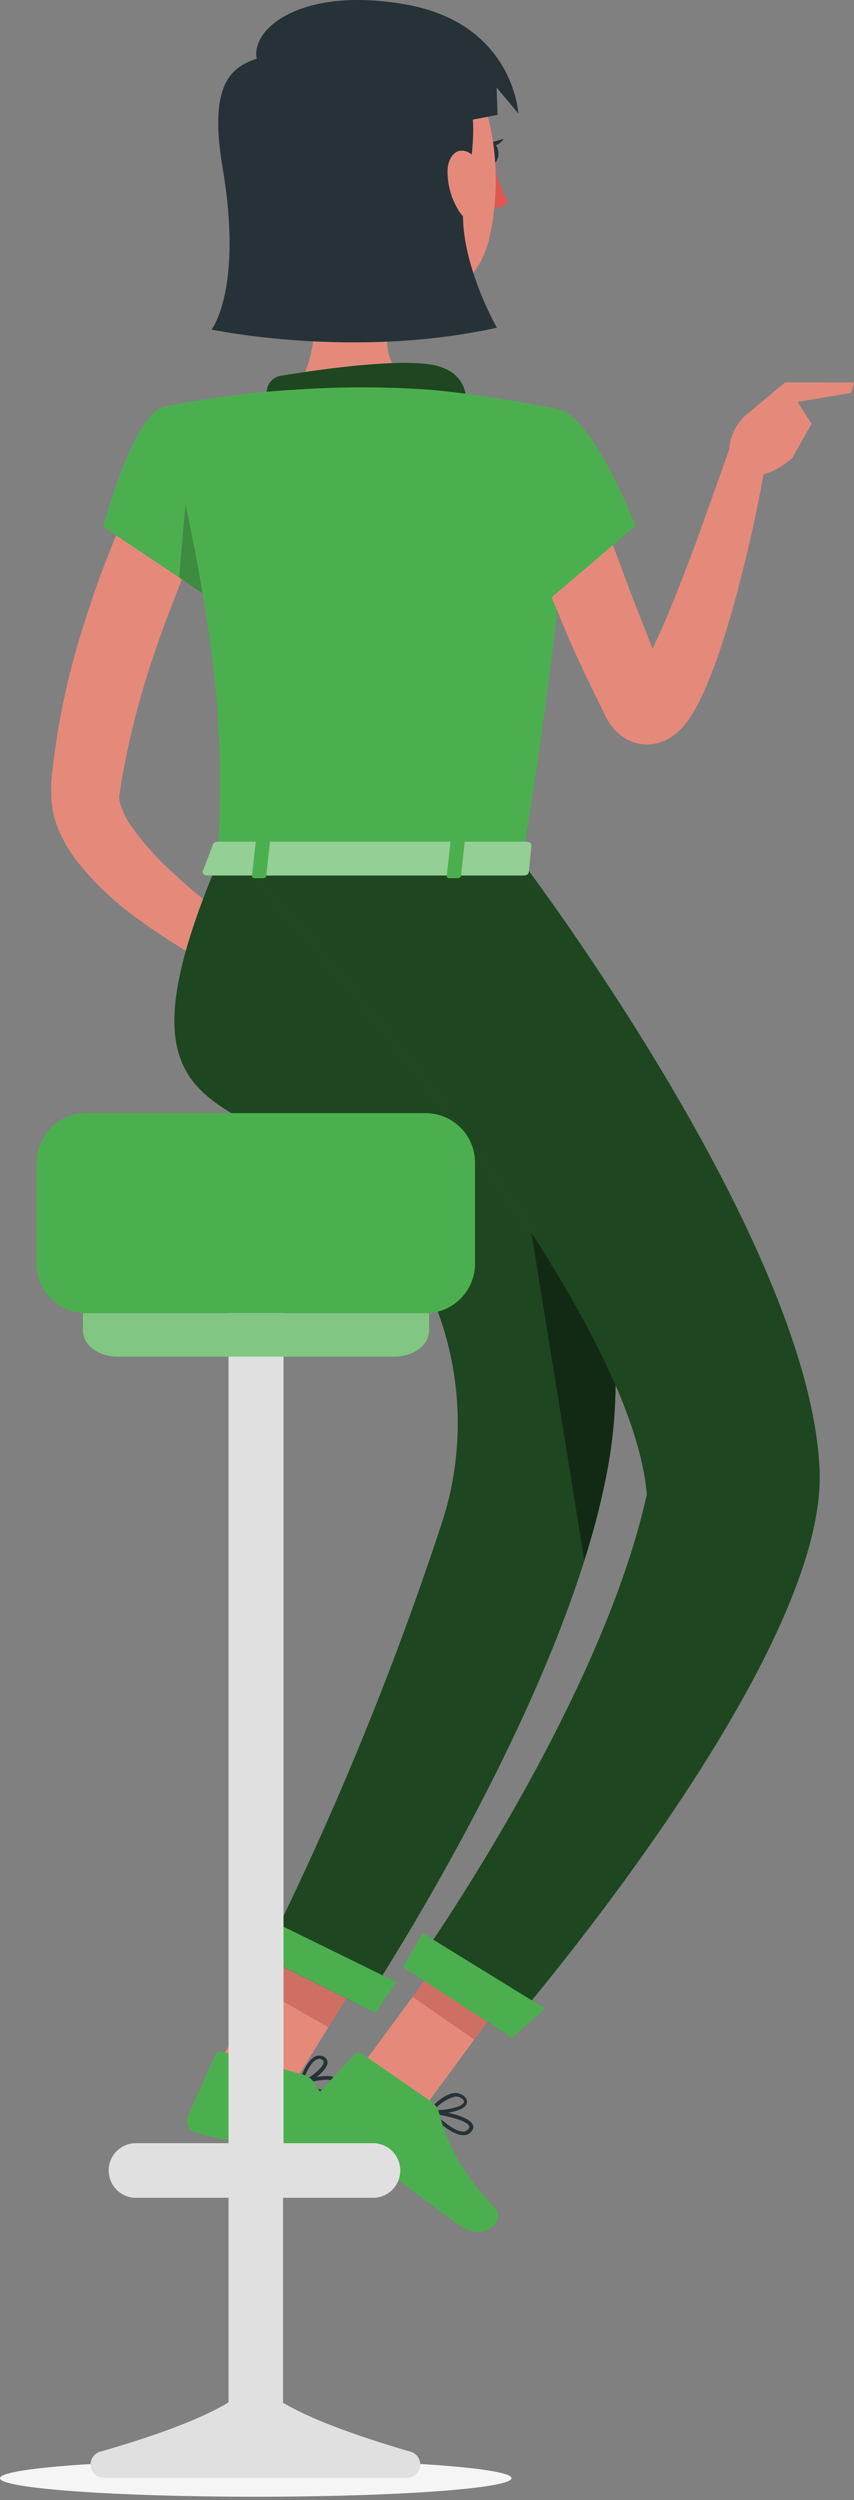
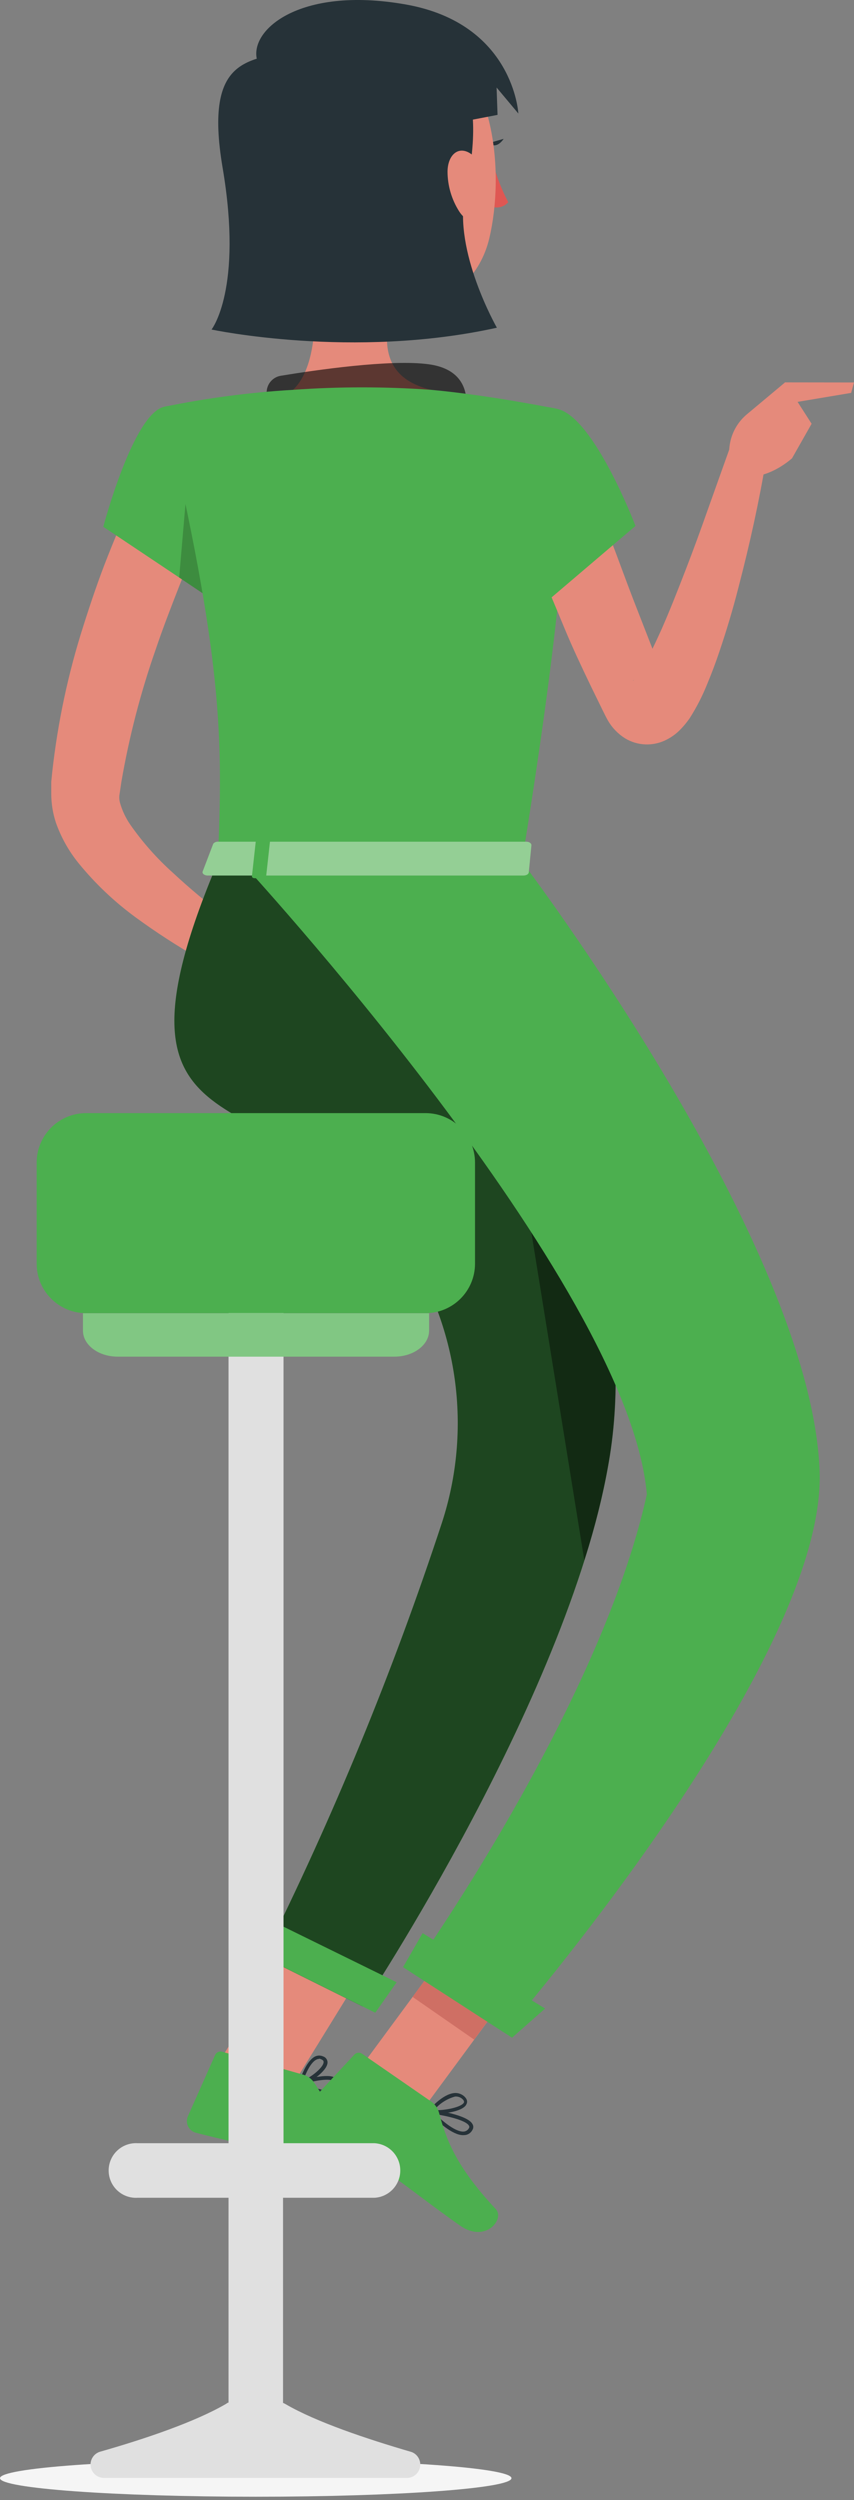
<svg xmlns="http://www.w3.org/2000/svg" width="79" height="231" viewBox="0 0 79 231" fill="none">
  <rect x="0" y="0" width="79" height="231" fill="#808080" stroke="none" />
  <path d="M19.119 48.215C18.28 50.052 17.397 52.074 16.628 54.035C15.86 55.995 15.074 58.017 14.394 60.031C13.006 63.999 11.948 68.075 11.233 72.217L11.039 73.515C11.02 73.738 11.041 73.962 11.1 74.178C11.309 74.909 11.637 75.602 12.072 76.226C13.206 77.843 14.521 79.325 15.992 80.642C17.544 82.085 19.171 83.444 20.867 84.713C22.563 86.02 24.346 87.291 26.104 88.492L24.452 91.592C20.256 89.764 16.273 87.48 12.575 84.783C10.602 83.344 8.821 81.659 7.277 79.767C6.361 78.642 5.647 77.366 5.166 75.997C4.886 75.141 4.743 74.247 4.742 73.347C4.742 73.136 4.742 72.826 4.742 72.676V72.244L4.83 71.361C5.337 66.76 6.304 62.221 7.718 57.814C8.407 55.642 9.14 53.478 9.979 51.368C10.818 49.257 11.683 47.191 12.752 45.045L19.119 48.215Z" fill="#E58A7B" />
  <path d="M24.859 87.945L31.102 84.783L29.486 91.636C29.486 91.636 25.203 92.837 23.216 90.753L24.859 87.945Z" fill="#E58A7B" />
  <path d="M36.815 85.905L35.155 91.574L29.486 91.636L31.102 84.783L36.815 85.905Z" fill="#E58A7B" />
  <path d="M45.629 15.153C45.962 16.377 46.427 17.561 47.015 18.685C46.843 18.88 46.622 19.024 46.375 19.104C46.128 19.183 45.864 19.194 45.611 19.135L45.629 15.153Z" fill="#DF5753" />
-   <path d="M45.443 15.206C45.809 15.206 46.105 14.751 46.105 14.19C46.105 13.629 45.809 13.175 45.443 13.175C45.077 13.175 44.781 13.629 44.781 14.19C44.781 14.751 45.077 15.206 45.443 15.206Z" fill="#263238" />
  <path d="M45.249 13.21L46.591 12.83C46.591 12.83 45.938 13.872 45.249 13.21Z" fill="#263238" />
  <path d="M28.382 21.634C29.186 25.741 29.989 33.273 27.11 36.02C27.11 36.02 28.241 40.188 35.879 40.188C44.277 40.188 39.889 36.02 39.889 36.02C35.305 34.925 35.42 31.525 36.224 28.328L28.382 21.634Z" fill="#E58A7B" />
  <path d="M26.148 12.274C26.572 19.136 26.607 22.05 30.069 25.573C35.288 30.872 43.624 28.858 45.258 22.041C46.732 15.859 45.796 5.686 39.076 2.957C37.601 2.35 35.995 2.128 34.411 2.314C32.826 2.5 31.315 3.088 30.021 4.02C28.727 4.953 27.692 6.2 27.014 7.645C26.336 9.089 26.038 10.682 26.148 12.274Z" fill="#E58A7B" />
  <path d="M26.828 4.556C23.384 5.81 18.792 4.874 20.593 15.497C22.501 26.748 19.569 30.448 19.569 30.448C19.569 30.448 32.63 33.229 45.964 30.28C45.964 30.28 41.893 23.162 43.032 17.917C44.489 11.294 43.341 8.848 43.341 8.848C43.341 8.848 31.667 2.79 26.828 4.556Z" fill="#263238" />
  <path d="M41.399 15.85C41.402 17.155 41.776 18.432 42.476 19.533C43.412 20.963 44.516 20.416 44.79 18.897C45.037 17.564 44.852 15.206 43.659 14.287C42.467 13.369 41.416 14.27 41.399 15.85Z" fill="#E58A7B" />
  <path d="M23.834 5.713C22.845 2.931 27.561 -1.352 37.54 0.414C47.518 2.18 47.951 10.49 47.951 10.49L45.938 8.088L46.026 10.614L35.773 12.583L23.834 5.713Z" fill="#263238" />
-   <path d="M24.682 36.488C24.623 36.085 24.724 35.674 24.963 35.344C25.202 35.015 25.561 34.791 25.962 34.722C29.071 34.21 36.136 33.167 39.685 33.662C42.335 34.033 43.023 35.569 43.138 36.832C43.156 37.053 43.127 37.276 43.052 37.485C42.977 37.693 42.858 37.883 42.703 38.042C42.548 38.201 42.361 38.325 42.154 38.406C41.948 38.487 41.726 38.522 41.505 38.51L26.157 37.821C25.795 37.803 25.451 37.66 25.182 37.417C24.913 37.174 24.736 36.846 24.682 36.488Z" fill="#4CAF4F" />
  <path opacity="0.6" d="M24.682 36.488C24.623 36.085 24.724 35.674 24.963 35.344C25.202 35.015 25.561 34.791 25.962 34.722C29.071 34.21 36.136 33.167 39.685 33.662C42.335 34.033 43.023 35.569 43.138 36.832C43.156 37.053 43.127 37.276 43.052 37.485C42.977 37.693 42.858 37.883 42.703 38.042C42.548 38.201 42.361 38.325 42.154 38.406C41.948 38.487 41.726 38.522 41.505 38.51L26.157 37.821C25.795 37.803 25.451 37.66 25.182 37.417C24.913 37.174 24.736 36.846 24.682 36.488Z" fill="black" />
  <path d="M33.557 190.761L39.253 194.718L48.781 181.798L43.085 177.851L33.557 190.761Z" fill="#E58A7B" />
  <path d="M20.276 190.505L26.289 193.932L34.723 180.27L28.709 176.844L20.276 190.505Z" fill="#E58A7B" />
  <path d="M48.772 181.798L43.862 188.457L38.166 184.509L43.077 177.851L48.772 181.798Z" fill="#CF6F64" />
-   <path d="M28.7 176.844L34.723 180.279L30.378 187.317L24.355 183.882L28.7 176.844Z" fill="#CF6F64" />
  <path d="M38.361 79.617C38.361 79.617 60.597 107.637 56.42 134.439C53.055 156.083 33.539 185.392 33.539 185.392L24.364 180.836C30.831 167.877 36.35 154.466 40.878 140.709C42.274 136.437 42.681 131.905 42.069 127.453C41.457 123.002 39.842 118.747 37.345 115.011C26.077 98.559 8.027 108.353 20.169 79.617H38.361Z" fill="#4CAF4F" />
  <path opacity="0.6" d="M38.361 79.617C38.361 79.617 60.597 107.637 56.42 134.439C53.055 156.083 33.539 185.392 33.539 185.392L24.364 180.836C30.831 167.877 36.35 154.466 40.878 140.709C42.274 136.437 42.681 131.905 42.069 127.453C41.457 123.002 39.842 118.747 37.345 115.011C26.077 98.559 8.027 108.353 20.169 79.617H38.361Z" fill="black" />
  <path opacity="0.4" d="M49.267 97.614L46.035 94.4C46.035 94.656 52.296 133.308 54.053 144.17C55.09 140.997 55.884 137.75 56.429 134.456C58.495 121.307 54.177 107.876 49.267 97.614Z" fill="black" />
  <path d="M48.287 79.617C48.287 79.617 75.061 114.834 75.821 135.949C76.448 153.61 46.679 187.83 46.679 187.83L38.025 182.231C38.025 182.231 55.448 157.929 59.837 138.077C58.142 118.402 22.289 79.617 22.289 79.617H48.287Z" fill="#4CAF4F" />
-   <path opacity="0.6" d="M48.287 79.617C48.287 79.617 75.061 114.834 75.821 135.949C76.448 153.61 46.679 187.83 46.679 187.83L38.025 182.231C38.025 182.231 55.448 157.929 59.837 138.077C58.142 118.402 22.289 79.617 22.289 79.617H48.287Z" fill="black" />
  <path d="M15.162 37.592C12.301 38.272 9.555 48.674 9.555 48.674L20.743 56.145C20.743 56.145 24.47 47.915 23.163 44.312C21.812 40.559 18.756 36.735 15.162 37.592Z" fill="#4CAF4F" />
  <path opacity="0.2" d="M17.352 44.294L16.575 53.363L20.735 56.154C21.883 53.568 22.733 50.861 23.269 48.083L17.352 44.294Z" fill="black" />
  <path d="M51.598 37.795C51.598 37.795 54.901 38.952 48.287 79.609H20.152C20.629 68.129 20.637 61.064 15.162 37.592C19.102 36.78 23.095 36.255 27.11 36.02C31.364 35.715 35.635 35.715 39.889 36.02C45.381 36.523 51.598 37.795 51.598 37.795Z" fill="#4CAF4F" />
  <path d="M54.459 44.294C55.095 46.06 55.766 47.959 56.473 49.787C57.179 51.615 57.85 53.496 58.566 55.35L60.729 60.896L61.277 62.282L61.559 62.971L61.692 63.316C61.692 63.377 61.692 63.377 61.692 63.369C61.53 63.141 61.319 62.954 61.074 62.821C60.724 62.616 60.33 62.498 59.926 62.477C59.589 62.466 59.255 62.53 58.945 62.662C58.539 62.848 58.539 62.927 58.548 62.918C58.621 62.859 58.687 62.791 58.742 62.715C59.231 62.073 59.654 61.384 60.005 60.658C60.42 59.845 60.818 58.98 61.215 58.106C61.992 56.339 62.707 54.511 63.422 52.666C64.138 50.82 64.818 48.957 65.48 47.076L67.493 41.442L70.893 42.325C70.222 46.352 69.357 50.273 68.315 54.264C67.811 56.251 67.22 58.22 66.549 60.207C66.213 61.205 65.842 62.194 65.418 63.21C64.977 64.312 64.433 65.37 63.793 66.371C63.559 66.708 63.299 67.027 63.016 67.325C62.565 67.812 62.018 68.2 61.409 68.464C60.869 68.696 60.284 68.805 59.696 68.782C59.038 68.757 58.397 68.566 57.833 68.226C57.167 67.811 56.615 67.237 56.225 66.557C56.093 66.327 55.978 66.097 55.899 65.93L55.731 65.594L55.395 64.905L54.724 63.536C53.841 61.7 52.958 59.845 52.19 57.982C51.422 56.119 50.609 54.229 49.85 52.33C49.09 50.432 48.41 48.533 47.766 46.484L54.459 44.294Z" fill="#E58A7B" />
  <path d="M51.598 37.795C54.98 38.598 58.786 48.595 58.786 48.595L48.728 57.152C48.728 57.152 42.22 46.255 43.536 42.661C44.904 38.916 47.183 36.744 51.598 37.795Z" fill="#4CAF4F" />
  <path d="M69.092 38.281L72.624 35.331L75.079 39.155L73.269 42.343C73.269 42.343 70.39 44.992 67.847 43.641C67.443 42.733 67.346 41.719 67.571 40.752C67.796 39.785 68.33 38.917 69.092 38.281Z" fill="#E58A7B" />
  <path d="M79 35.34L78.735 36.302L73.145 37.239L72.598 35.331L79 35.34Z" fill="#E58A7B" />
-   <path d="M47.368 188.28L37.283 181.763L39.094 178.619L50.424 185.587L47.368 188.28Z" fill="#4CAF4F" />
+   <path d="M47.368 188.28L37.283 181.763L39.094 178.619L50.424 185.587L47.368 188.28" fill="#4CAF4F" />
  <path d="M30.237 193.472C29.352 193.364 28.502 193.063 27.746 192.589C27.715 192.579 27.688 192.558 27.669 192.531C27.65 192.504 27.64 192.472 27.64 192.439C27.64 192.406 27.65 192.374 27.669 192.347C27.688 192.32 27.715 192.3 27.746 192.289C28.02 192.201 30.395 191.468 31.084 192.033C31.162 192.097 31.221 192.181 31.255 192.276C31.289 192.371 31.297 192.473 31.279 192.572C31.266 192.731 31.214 192.884 31.125 193.017C31.038 193.15 30.917 193.258 30.775 193.331C30.61 193.421 30.425 193.47 30.237 193.472ZM28.25 192.501C29.354 193.066 30.236 193.269 30.66 193.057C30.753 193.006 30.83 192.932 30.886 192.843C30.942 192.753 30.974 192.651 30.978 192.545C30.978 192.404 30.978 192.342 30.899 192.307C30.528 192.007 29.203 192.236 28.232 192.501H28.25Z" fill="#263238" />
  <path d="M27.808 192.651C27.762 192.65 27.717 192.631 27.684 192.598C27.671 192.574 27.664 192.546 27.664 192.519C27.664 192.491 27.671 192.464 27.684 192.439C27.684 192.36 28.258 190.443 29.159 190.011C29.274 189.958 29.399 189.931 29.526 189.931C29.652 189.931 29.777 189.958 29.892 190.011C30.016 190.05 30.123 190.129 30.197 190.237C30.271 190.344 30.306 190.473 30.298 190.602C30.236 191.397 28.62 192.492 27.879 192.678L27.808 192.651ZM29.521 190.24C29.435 190.243 29.351 190.264 29.274 190.302C28.727 190.567 28.276 191.6 28.055 192.227C28.832 191.901 29.901 191.035 29.936 190.549C29.936 190.47 29.936 190.373 29.733 190.285C29.667 190.249 29.595 190.225 29.521 190.214V190.24Z" fill="#263238" />
  <path d="M42.838 197.287C41.84 197.287 40.454 196.007 39.694 195.221C39.675 195.194 39.664 195.161 39.664 195.128C39.664 195.095 39.675 195.063 39.694 195.035C39.712 195.007 39.736 194.984 39.766 194.968C39.796 194.953 39.829 194.945 39.862 194.947C40.215 194.947 43.28 195.406 43.712 196.272C43.758 196.349 43.782 196.438 43.782 196.528C43.782 196.618 43.758 196.706 43.712 196.784C43.647 196.919 43.549 197.035 43.427 197.121C43.305 197.208 43.163 197.262 43.015 197.278L42.838 197.287ZM40.277 195.345C41.39 196.422 42.37 197.022 42.926 196.952C43.024 196.939 43.117 196.903 43.197 196.846C43.277 196.789 43.342 196.713 43.386 196.625C43.405 196.595 43.416 196.56 43.416 196.523C43.416 196.487 43.405 196.452 43.386 196.422C43.156 195.945 41.522 195.539 40.277 195.345Z" fill="#263238" />
  <path d="M40.374 195.3C40.176 195.306 39.978 195.291 39.783 195.256C39.755 195.252 39.73 195.241 39.708 195.224C39.686 195.207 39.669 195.185 39.659 195.159C39.646 195.133 39.639 195.104 39.639 195.075C39.639 195.046 39.646 195.017 39.659 194.991C39.712 194.929 40.904 193.49 42.035 193.393C42.354 193.368 42.671 193.469 42.917 193.676C43.262 193.976 43.244 194.241 43.156 194.408C42.935 195.009 41.407 195.3 40.374 195.3ZM40.145 194.974C41.134 195.027 42.714 194.7 42.917 194.267C42.917 194.267 42.988 194.126 42.759 193.932C42.667 193.852 42.56 193.792 42.445 193.756C42.33 193.719 42.208 193.707 42.087 193.72C41.326 193.932 40.648 194.373 40.145 194.982V194.974Z" fill="#263238" />
  <path d="M28.047 191.697L20.558 189.578C20.429 189.539 20.29 189.549 20.168 189.606C20.046 189.663 19.949 189.763 19.896 189.887L17.37 195.565C17.311 195.711 17.283 195.867 17.288 196.024C17.294 196.181 17.332 196.335 17.402 196.476C17.471 196.617 17.569 196.742 17.69 196.842C17.811 196.942 17.952 197.016 18.103 197.058C20.752 197.747 22.024 197.941 25.318 198.886C27.349 199.451 30.245 200.502 33.045 201.296C35.844 202.091 36.78 199.363 35.694 198.78C30.784 196.183 30.395 194.364 29.053 192.422C28.813 192.07 28.457 191.813 28.047 191.697Z" fill="#4CAF4F" />
  <path d="M39.897 194.188L33.504 189.772C33.395 189.693 33.262 189.657 33.128 189.67C32.995 189.683 32.871 189.745 32.78 189.843L28.541 194.4C28.438 194.517 28.361 194.656 28.315 194.806C28.269 194.956 28.256 195.113 28.276 195.269C28.296 195.424 28.349 195.573 28.431 195.707C28.514 195.84 28.623 195.954 28.753 196.042C31.005 197.552 32.17 198.162 34.987 200.113C36.754 201.314 40.171 203.981 42.556 205.641C44.94 207.301 46.715 205.023 45.867 204.122C42.07 200.069 41.24 197.526 40.613 195.221C40.504 194.803 40.25 194.437 39.897 194.188Z" fill="#4CAF4F" />
  <path d="M34.714 185.975L23.19 180.244L24.382 177.118L36.692 183.158L34.714 185.975Z" fill="#4CAF4F" />
  <path d="M19.728 77.957L18.756 80.5C18.659 80.695 18.889 80.898 19.216 80.898H48.428C48.684 80.898 48.896 80.774 48.914 80.615L49.161 78.09C49.161 77.922 48.958 77.772 48.684 77.772H20.187C20.101 77.764 20.015 77.776 19.935 77.808C19.855 77.841 19.784 77.892 19.728 77.957Z" fill="#4CAF4F" />
  <path opacity="0.4" d="M19.728 77.957L18.756 80.5C18.659 80.695 18.889 80.898 19.216 80.898H48.428C48.684 80.898 48.896 80.774 48.914 80.615L49.161 78.09C49.161 77.922 48.958 77.772 48.684 77.772H20.187C20.101 77.764 20.015 77.776 19.935 77.808C19.855 77.841 19.784 77.892 19.728 77.957Z" fill="white" />
  <path d="M24.329 81.145H23.561C23.41 81.145 23.296 81.066 23.304 80.969L23.666 77.692C23.666 77.604 23.808 77.525 23.958 77.525H24.726C24.876 77.525 24.991 77.604 24.982 77.692L24.62 80.969C24.611 81.066 24.479 81.145 24.329 81.145Z" fill="#4CAF4F" />
-   <path d="M42.344 81.145H41.584C41.434 81.145 41.319 81.066 41.328 80.969L41.681 77.692C41.681 77.604 41.831 77.525 41.981 77.525H42.741C42.891 77.525 43.015 77.604 42.997 77.692L42.644 80.969C42.6 81.066 42.502 81.145 42.344 81.145Z" fill="#4CAF4F" />
  <g style="mix-blend-mode:multiply">
    <path d="M23.658 230.694C36.723 230.694 47.315 229.927 47.315 228.981C47.315 228.035 36.723 227.268 23.658 227.268C10.592 227.268 0 228.035 0 228.981C0 229.927 10.592 230.694 23.658 230.694Z" fill="#F5F5F5" />
  </g>
  <path d="M38.069 226.561C33.884 225.343 29.239 223.78 26.43 222.146C26.351 222.093 26.263 222.066 26.183 222.022V203.071H34.652C35.295 203.033 35.899 202.751 36.34 202.283C36.782 201.814 37.028 201.194 37.028 200.55C37.028 199.906 36.782 199.287 36.34 198.818C35.899 198.349 35.295 198.067 34.652 198.029H26.227V111.647H21.141V198.029H12.725C12.382 198.009 12.037 198.059 11.714 198.176C11.39 198.294 11.094 198.476 10.844 198.712C10.593 198.948 10.393 199.233 10.257 199.549C10.121 199.865 10.05 200.206 10.05 200.55C10.05 200.895 10.121 201.235 10.257 201.551C10.393 201.867 10.593 202.152 10.844 202.388C11.094 202.624 11.39 202.807 11.714 202.924C12.037 203.042 12.382 203.092 12.725 203.071H21.141V221.996C21.061 221.996 20.982 222.066 20.902 222.119C18.05 223.78 13.44 225.343 9.255 226.535C8.972 226.62 8.729 226.804 8.57 227.053C8.411 227.302 8.347 227.6 8.388 227.892C8.43 228.185 8.575 228.453 8.797 228.648C9.019 228.842 9.304 228.951 9.599 228.954H37.725C38.007 228.935 38.274 228.82 38.482 228.627C38.689 228.435 38.824 228.177 38.865 227.897C38.905 227.617 38.848 227.332 38.703 227.089C38.559 226.845 38.335 226.659 38.069 226.561Z" fill="#E0E0E0" />
  <path d="M39.368 102.851H7.965C5.439 102.851 3.391 104.899 3.391 107.425V116.76C3.391 119.286 5.439 121.334 7.965 121.334H39.368C41.894 121.334 43.942 119.286 43.942 116.76V107.425C43.942 104.899 41.894 102.851 39.368 102.851Z" fill="#4CAF4F" />
  <path d="M7.674 121.343V122.95C7.674 124.275 9.113 125.352 10.88 125.352H36.489C38.255 125.352 39.694 124.275 39.694 122.95V121.343H7.674Z" fill="#4CAF4F" />
  <path opacity="0.3" d="M7.674 121.343V122.95C7.674 124.275 9.113 125.352 10.88 125.352H36.489C38.255 125.352 39.694 124.275 39.694 122.95V121.343H7.674Z" fill="white" />
</svg>